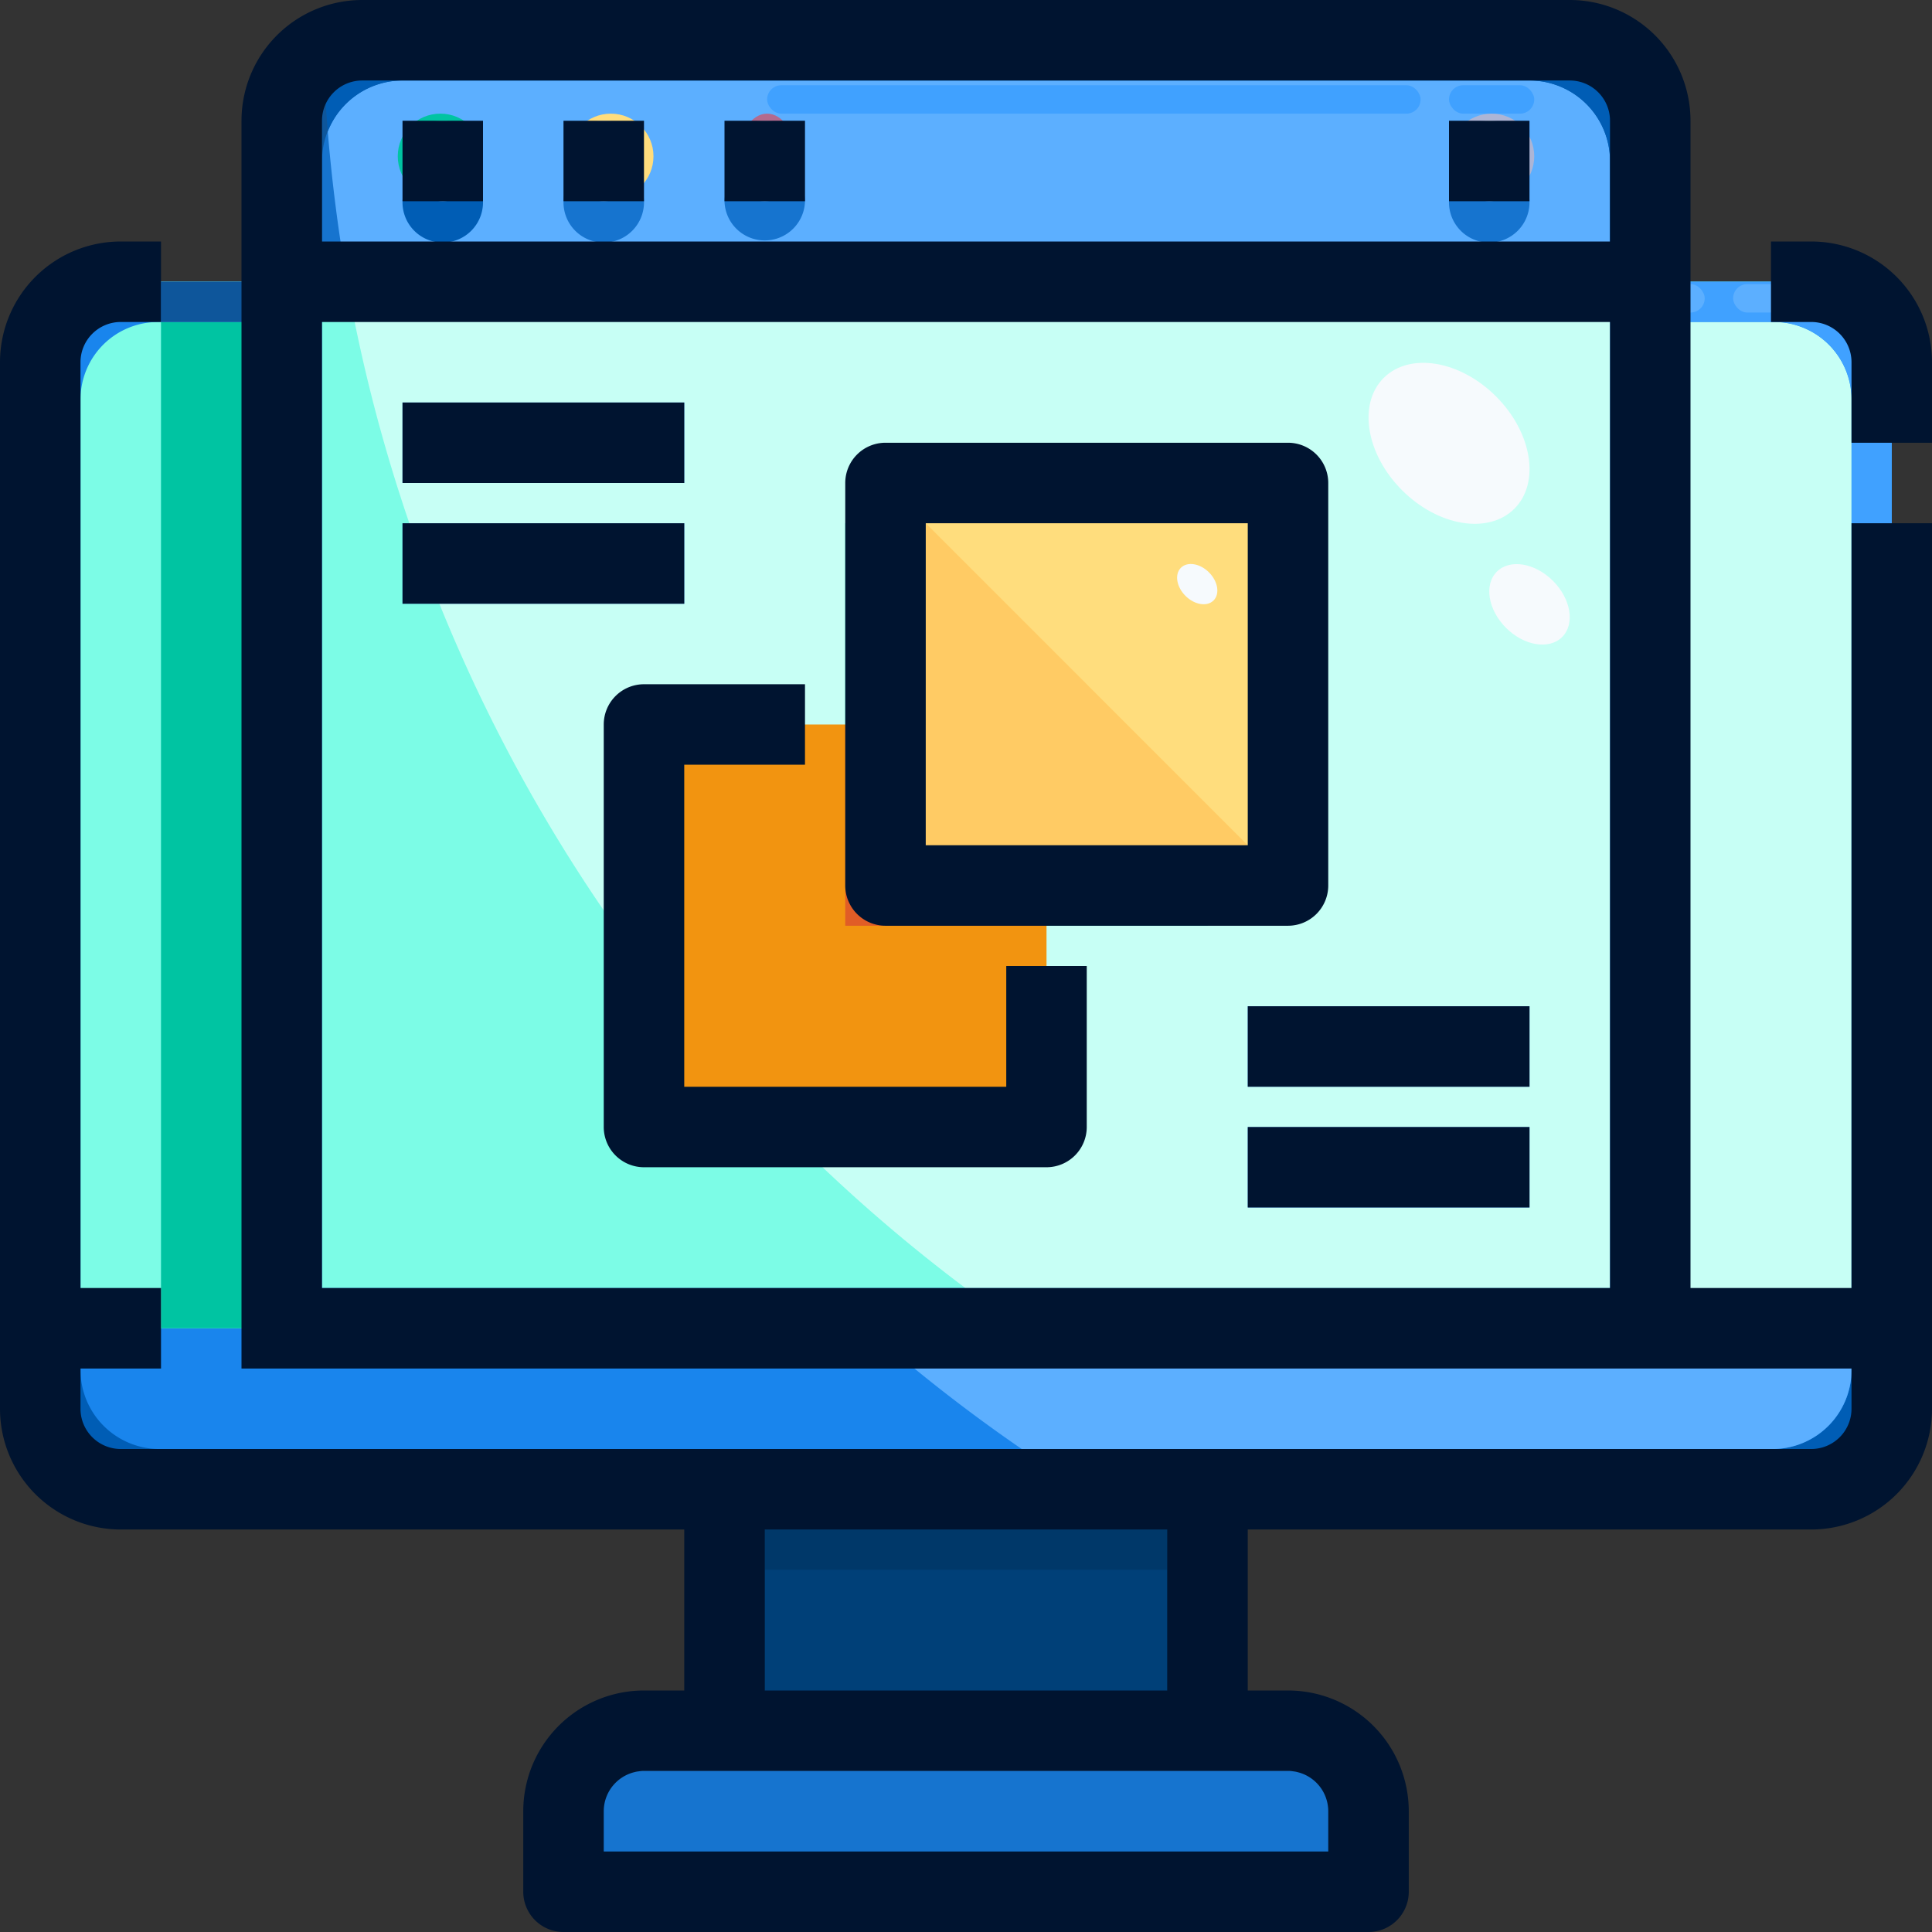
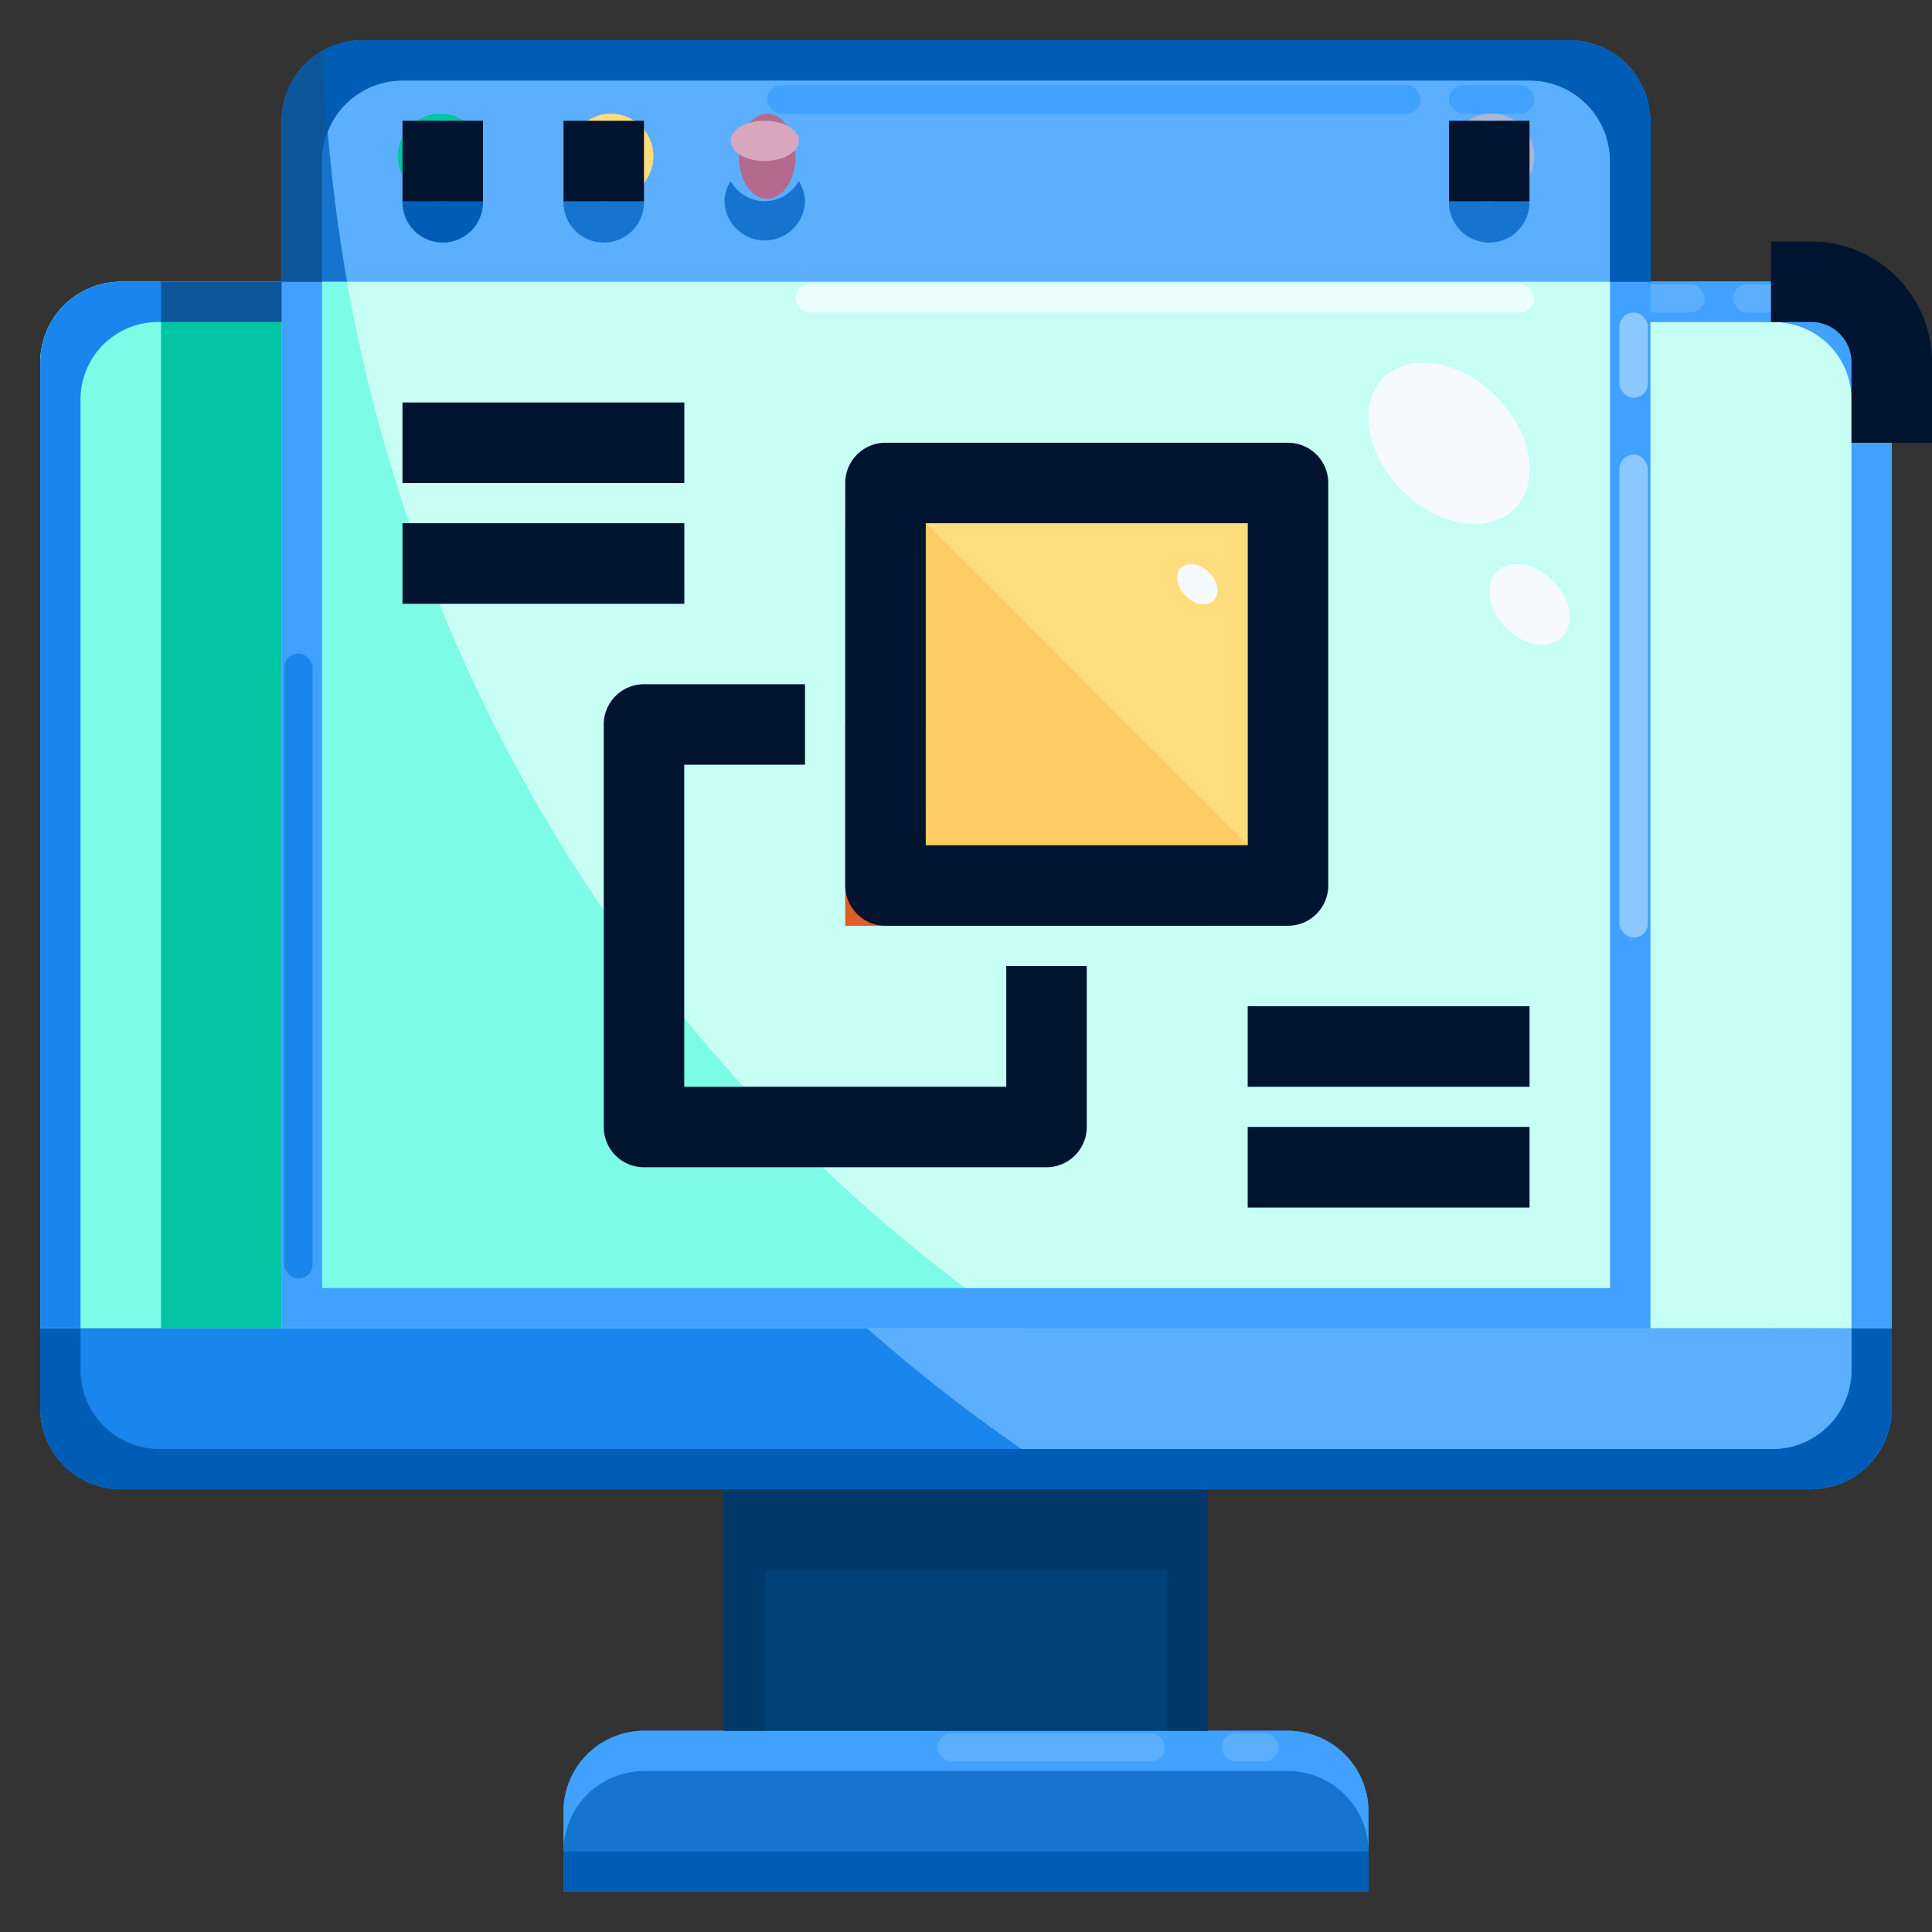
<svg xmlns="http://www.w3.org/2000/svg" width="68" height="68" viewBox="0 0 68 68">
  <rect x="0" y="0" width="68" height="68" fill="#333333" stroke="none" />
  <g transform="translate(-897 -1568)">
    <g transform="translate(897 1568)">
      <path d="M66.167,33v2.833a2.842,2.842,0,0,1-2.833,2.833H3.833A2.842,2.842,0,0,1,1,35.833V33Z" transform="translate(0.417 13.75)" fill="#1674cf" />
      <path d="M66.167,9.833v34H1v-34A2.842,2.842,0,0,1,3.833,7h59.5A2.842,2.842,0,0,1,66.167,9.833Z" transform="translate(0.417 2.917)" fill="#7cfce6" />
      <path d="M42.333,45.833v2.833H14V45.833A2.842,2.842,0,0,1,16.833,43H39.5A2.842,2.842,0,0,1,42.333,45.833Z" transform="translate(5.833 17.917)" fill="#1674cf" />
      <path d="M18,37H35v8.5H18Z" transform="translate(7.5 15.417)" fill="#004078" />
      <path d="M7,7H55.167V43.833H7Z" transform="translate(2.917 2.917)" fill="#adfff1" />
      <path d="M9.833,1h42.5a2.833,2.833,0,0,1,2.833,2.833V9.5H7V3.833A2.833,2.833,0,0,1,9.833,1Z" transform="translate(2.917 0.417)" fill="#1674cf" />
      <path d="M22,12H36.167V26.167H22Z" transform="translate(9.167 5)" fill="#ffcb64" />
      <path d="M16,18h8.5v5.667h5.667v8.5H16Z" transform="translate(6.667 7.5)" fill="#e15d26" />
      <path d="M66.167,33v2.833a2.842,2.842,0,0,1-2.833,2.833H3.833A2.842,2.842,0,0,1,1,35.833V33Z" transform="translate(0.417 13.75)" fill="#1985ed" />
      <path d="M64.75,33v1.417a2.782,2.782,0,0,1-2.71,2.833H5.127a2.782,2.782,0,0,1-2.71-2.833V33H1v2.833a2.842,2.842,0,0,0,2.833,2.833h59.5a2.842,2.842,0,0,0,2.833-2.833V33Z" transform="translate(0.417 13.75)" fill="#005db5" />
      <path d="M66.167,9.833v34H1v-34A2.842,2.842,0,0,1,3.833,7h59.5A2.842,2.842,0,0,1,66.167,9.833Z" transform="translate(0.417 2.917)" fill="#7cfce6" />
      <path d="M42.333,45.833v2.833H14V45.833A2.842,2.842,0,0,1,16.833,43H39.5A2.842,2.842,0,0,1,42.333,45.833Z" transform="translate(5.833 17.917)" fill="#1674cf" />
      <path d="M39.5,43H16.833A2.842,2.842,0,0,0,14,45.833V47.25a2.842,2.842,0,0,1,2.833-2.833H39.5a2.842,2.842,0,0,1,2.833,2.833V45.833A2.842,2.842,0,0,0,39.5,43Z" transform="translate(5.833 17.917)" fill="#40a1ff" />
      <path d="M14,46H42.333v1.417H14Z" transform="translate(5.833 19.167)" fill="#005db5" />
      <path d="M18,37H35v8.5H18Z" transform="translate(7.5 15.417)" fill="#004078" />
-       <path d="M63.333,7H3.833A2.842,2.842,0,0,0,1,9.833v34H2.417V11.141a2.726,2.726,0,0,1,2.71-2.724H62.04a2.726,2.726,0,0,1,2.71,2.724V43.833h1.417v-34A2.842,2.842,0,0,0,63.333,7Z" transform="translate(0.417 2.917)" fill="#1985ed" />
+       <path d="M63.333,7H3.833A2.842,2.842,0,0,0,1,9.833v34H2.417V11.141a2.726,2.726,0,0,1,2.71-2.724H62.04V43.833h1.417v-34A2.842,2.842,0,0,0,63.333,7Z" transform="translate(0.417 2.917)" fill="#1985ed" />
      <path d="M18,37v8.5h1.417V39.833H33.583V45.5H35V37Z" transform="translate(7.5 15.417)" fill="#003869" />
      <rect width="23" height="1" rx="0.5" transform="translate(37 10)" fill="#8dc7ff" />
      <rect width="3" height="1" rx="0.5" transform="translate(61 10)" fill="#8dc7ff" />
      <rect width="8" height="1" rx="0.5" transform="translate(33 61)" fill="#5cafff" />
      <rect width="2" height="1" rx="0.5" transform="translate(43 61)" fill="#5cafff" />
      <path d="M58.99,8H8.321a56.508,56.508,0,0,0,18.73,35.417H61.7V10.724A2.726,2.726,0,0,0,58.99,8Z" transform="translate(3.467 3.333)" fill="#c7fff5" />
      <path d="M59.04,8.417a2.726,2.726,0,0,1,2.71,2.724V43.833h1.417v-34A2.842,2.842,0,0,0,60.333,7H8.2c.048.476.115.945.173,1.417Z" transform="translate(3.417 2.917)" fill="#40a1ff" />
      <path d="M33.154,37.25H53.481a2.782,2.782,0,0,0,2.71-2.833V33H21.542a56.856,56.856,0,0,0,5.443,4.25Z" transform="translate(8.976 13.75)" fill="#5cafff" />
      <rect width="23" height="1" rx="0.5" transform="translate(37 10)" fill="#5cafff" />
      <rect width="3" height="1" rx="0.5" transform="translate(61 10)" fill="#5cafff" />
      <path d="M4,8H8.25V43.417H4Z" transform="translate(1.667 3.333)" fill="#00c4a2" />
      <path d="M4,7H8.25V8.417H4Z" transform="translate(1.667 2.917)" fill="#0e569b" />
      <path d="M7,7H55.167V43.833H7Z" transform="translate(2.917 2.917)" fill="#40a1ff" />
      <path d="M9.833,1h42.5a2.833,2.833,0,0,1,2.833,2.833V9.5H7V3.833A2.833,2.833,0,0,1,9.833,1Z" transform="translate(2.917 0.417)" fill="#1674cf" />
      <path d="M8,7H53.333V42.417H8Z" transform="translate(3.333 2.917)" fill="#7cfce6" />
      <path d="M52.333,1H9.833A2.833,2.833,0,0,0,7,3.833V9.5H8.417V5.25A2.833,2.833,0,0,1,11.25,2.417H50.917A2.833,2.833,0,0,1,53.75,5.25V9.5h1.417V3.833A2.833,2.833,0,0,0,52.333,1Z" transform="translate(2.917 0.417)" fill="#0e569b" />
      <rect width="1" height="17" rx="0.5" transform="translate(57 16)" fill="#8dc7ff" />
      <rect width="1" height="3" rx="0.5" transform="translate(57 11)" fill="#8dc7ff" />
      <rect width="1" height="22" rx="0.5" transform="translate(10 23)" fill="#1985ed" />
      <path d="M46.673,42.417H23.985c.649.487,1.312.956,1.983,1.417H48.09V7H46.673Z" transform="translate(9.994 2.917)" fill="#40a1ff" />
      <path d="M53.274,9.083V4.833A2.833,2.833,0,0,0,50.44,2H10.774A2.833,2.833,0,0,0,8.143,3.793q.222,2.682.679,5.29Z" transform="translate(3.393 0.833)" fill="#5cafff" />
      <path d="M53.074,7H8.622A56.6,56.6,0,0,0,30.386,42.417H53.074Z" transform="translate(3.592 2.917)" fill="#c7fff5" />
      <path d="M10.82,2.417H50.487A2.833,2.833,0,0,1,53.32,5.25V9.5h1.417V3.833A2.833,2.833,0,0,0,51.9,1H9.4a2.8,2.8,0,0,0-1.371.368Q8.077,2.8,8.189,4.21A2.833,2.833,0,0,1,10.82,2.417Z" transform="translate(3.347 0.417)" fill="#005db5" />
      <rect width="1" height="17" rx="0.5" transform="translate(57 16)" fill="#8dc7ff" />
      <rect width="1" height="3" rx="0.5" transform="translate(57 11)" fill="#8dc7ff" />
      <rect width="23" height="1" rx="0.5" transform="translate(27 3)" fill="#40a1ff" />
      <rect width="3" height="1" rx="0.5" transform="translate(51 3)" fill="#40a1ff" />
      <rect width="26" height="1" rx="0.5" transform="translate(28 10)" fill="#edfffc" />
      <circle cx="1.5" cy="1.5" r="1.5" transform="translate(14 4)" fill="#00c4a2" />
      <circle cx="1.5" cy="1.5" r="1.5" transform="translate(20 4)" fill="#ffdd7d" />
      <ellipse cx="1" cy="1.5" rx="1" ry="1.5" transform="translate(26 4)" fill="#b36a8e" />
      <circle cx="1.5" cy="1.5" r="1.5" transform="translate(51 4)" fill="#adb5d5" />
      <path d="M11.417,5.208a1.4,1.4,0,0,1-1.2-.708A1.384,1.384,0,0,0,10,5.208a1.417,1.417,0,1,0,2.833,0,1.384,1.384,0,0,0-.217-.708A1.4,1.4,0,0,1,11.417,5.208Z" transform="translate(4.167 1.875)" fill="#005db5" />
      <path d="M15.417,5.208a1.4,1.4,0,0,1-1.2-.708A1.384,1.384,0,0,0,14,5.208a1.417,1.417,0,1,0,2.833,0,1.384,1.384,0,0,0-.217-.708A1.4,1.4,0,0,1,15.417,5.208Z" transform="translate(5.833 1.875)" fill="#1674cf" />
      <path d="M19.417,5.208a1.4,1.4,0,0,1-1.2-.708A1.384,1.384,0,0,0,18,5.208a1.417,1.417,0,0,0,2.833,0,1.384,1.384,0,0,0-.217-.708,1.4,1.4,0,0,1-1.2.708Z" transform="translate(7.5 1.875)" fill="#1674cf" />
      <path d="M37.417,5.208a1.4,1.4,0,0,1-1.2-.708A1.384,1.384,0,0,0,36,5.208a1.417,1.417,0,1,0,2.833,0,1.384,1.384,0,0,0-.217-.708A1.4,1.4,0,0,1,37.417,5.208Z" transform="translate(15 1.875)" fill="#1674cf" />
      <ellipse cx="1.2" cy="0.708" rx="1.2" ry="0.708" transform="translate(14.383 4.25)" fill="#27f5d1" />
      <ellipse cx="1.2" cy="0.708" rx="1.2" ry="0.708" transform="translate(20.05 4.25)" fill="#fff8db" />
      <ellipse cx="1.2" cy="0.708" rx="1.2" ry="0.708" transform="translate(25.717 4.25)" fill="#d9a7bd" />
      <ellipse cx="1.2" cy="0.708" rx="1.2" ry="0.708" transform="translate(51.217 4.25)" fill="#f6fafd" />
      <path d="M22,12H36.167V26.167H22Z" transform="translate(9.167 5)" fill="#ffcb64" />
-       <path d="M16,18h8.5v5.667h5.667v8.5H16Z" transform="translate(6.667 7.5)" fill="#f29410" />
      <path d="M33.083,22l-1.417,1.417H26V22Z" transform="translate(10.833 9.167)" fill="#27f5d1" />
      <path d="M22.417,18v5.667h5.667v1.417H21V18Z" transform="translate(8.75 7.5)" fill="#e15d26" />
      <path d="M21,13h1.417v7.083H21Z" transform="translate(8.75 5.417)" fill="#27f5d1" />
      <path d="M22,12,36.167,26.167V12Z" transform="translate(9.167 5)" fill="#ffdd7d" />
      <path d="M31,25h9.917v2.833H31Z" transform="translate(12.917 10.417)" fill="#5cafff" />
      <path d="M31,28h9.917v2.833H31Z" transform="translate(12.917 11.667)" fill="#5cafff" />
      <path d="M10,10h9.917v2.833H10Z" transform="translate(4.167 4.167)" fill="#5cafff" />
      <path d="M10,13h9.917v2.833H10Z" transform="translate(4.167 5.417)" fill="#5cafff" />
      <ellipse cx="2.337" cy="3.254" rx="2.337" ry="3.254" transform="translate(47.048 14.955) rotate(-45)" fill="#f6fafd" />
      <ellipse cx="1.169" cy="1.626" rx="1.169" ry="1.626" transform="translate(51.857 20.948) rotate(-45)" fill="#f6fafd" />
      <ellipse cx="0.585" cy="0.813" rx="0.585" ry="0.813" transform="translate(41.15 20.398) rotate(-45)" fill="#f6fafd" />
-       <path d="M65.167,45.333H59.5V4.25A4.25,4.25,0,0,0,55.25,0H12.75A4.25,4.25,0,0,0,8.5,4.25V48.167H65.167v1.417A1.417,1.417,0,0,1,63.75,51H4.25a1.417,1.417,0,0,1-1.417-1.417V48.167H5.667V45.333H2.833V12.75A1.417,1.417,0,0,1,4.25,11.333H5.667V8.5H4.25A4.25,4.25,0,0,0,0,12.75V49.583a4.25,4.25,0,0,0,4.25,4.25H24.083V59.5H22.667a4.25,4.25,0,0,0-4.25,4.25v2.833A1.417,1.417,0,0,0,19.833,68H48.167a1.417,1.417,0,0,0,1.417-1.417V63.75a4.25,4.25,0,0,0-4.25-4.25H43.917V53.833H63.75A4.25,4.25,0,0,0,68,49.583V18.417H65.167ZM12.75,2.833h42.5A1.417,1.417,0,0,1,56.667,4.25V8.5H11.333V4.25A1.417,1.417,0,0,1,12.75,2.833Zm-1.417,42.5v-34H56.667v34ZM46.75,63.75v1.417H21.25V63.75a1.417,1.417,0,0,1,1.417-1.417H45.333A1.417,1.417,0,0,1,46.75,63.75ZM41.083,59.5H26.917V53.833H41.083Z" fill="#001430" />
      <path d="M45.417,6H44V8.833h1.417a1.417,1.417,0,0,1,1.417,1.417v2.833h2.833V10.25A4.25,4.25,0,0,0,45.417,6Z" transform="translate(18.333 2.5)" fill="#001430" />
      <path d="M10,3h2.833V5.833H10Z" transform="translate(4.167 1.25)" fill="#001430" />
      <path d="M14,3h2.833V5.833H14Z" transform="translate(5.833 1.25)" fill="#001430" />
-       <path d="M18,3h2.833V5.833H18Z" transform="translate(7.5 1.25)" fill="#001430" />
      <path d="M36,3h2.833V5.833H36Z" transform="translate(15 1.25)" fill="#001430" />
      <path d="M29.167,31.167H17.833V19.833h4.25V17H16.417A1.417,1.417,0,0,0,15,18.417V32.583A1.417,1.417,0,0,0,16.417,34H30.583A1.417,1.417,0,0,0,32,32.583V26.917H29.167Z" transform="translate(6.25 7.083)" fill="#001430" />
      <path d="M22.417,28H36.583A1.417,1.417,0,0,0,38,26.583V12.417A1.417,1.417,0,0,0,36.583,11H22.417A1.417,1.417,0,0,0,21,12.417V26.583A1.417,1.417,0,0,0,22.417,28Zm1.417-14.167H35.167V25.167H23.833Z" transform="translate(8.75 4.583)" fill="#001430" />
      <path d="M10,10h9.917v2.833H10Z" transform="translate(4.167 4.167)" fill="#001430" />
      <path d="M10,13h9.917v2.833H10Z" transform="translate(4.167 5.417)" fill="#001430" />
      <path d="M31,28h9.917v2.833H31Z" transform="translate(12.917 11.667)" fill="#001430" />
      <path d="M31,25h9.917v2.833H31Z" transform="translate(12.917 10.417)" fill="#001430" />
    </g>
  </g>
</svg>